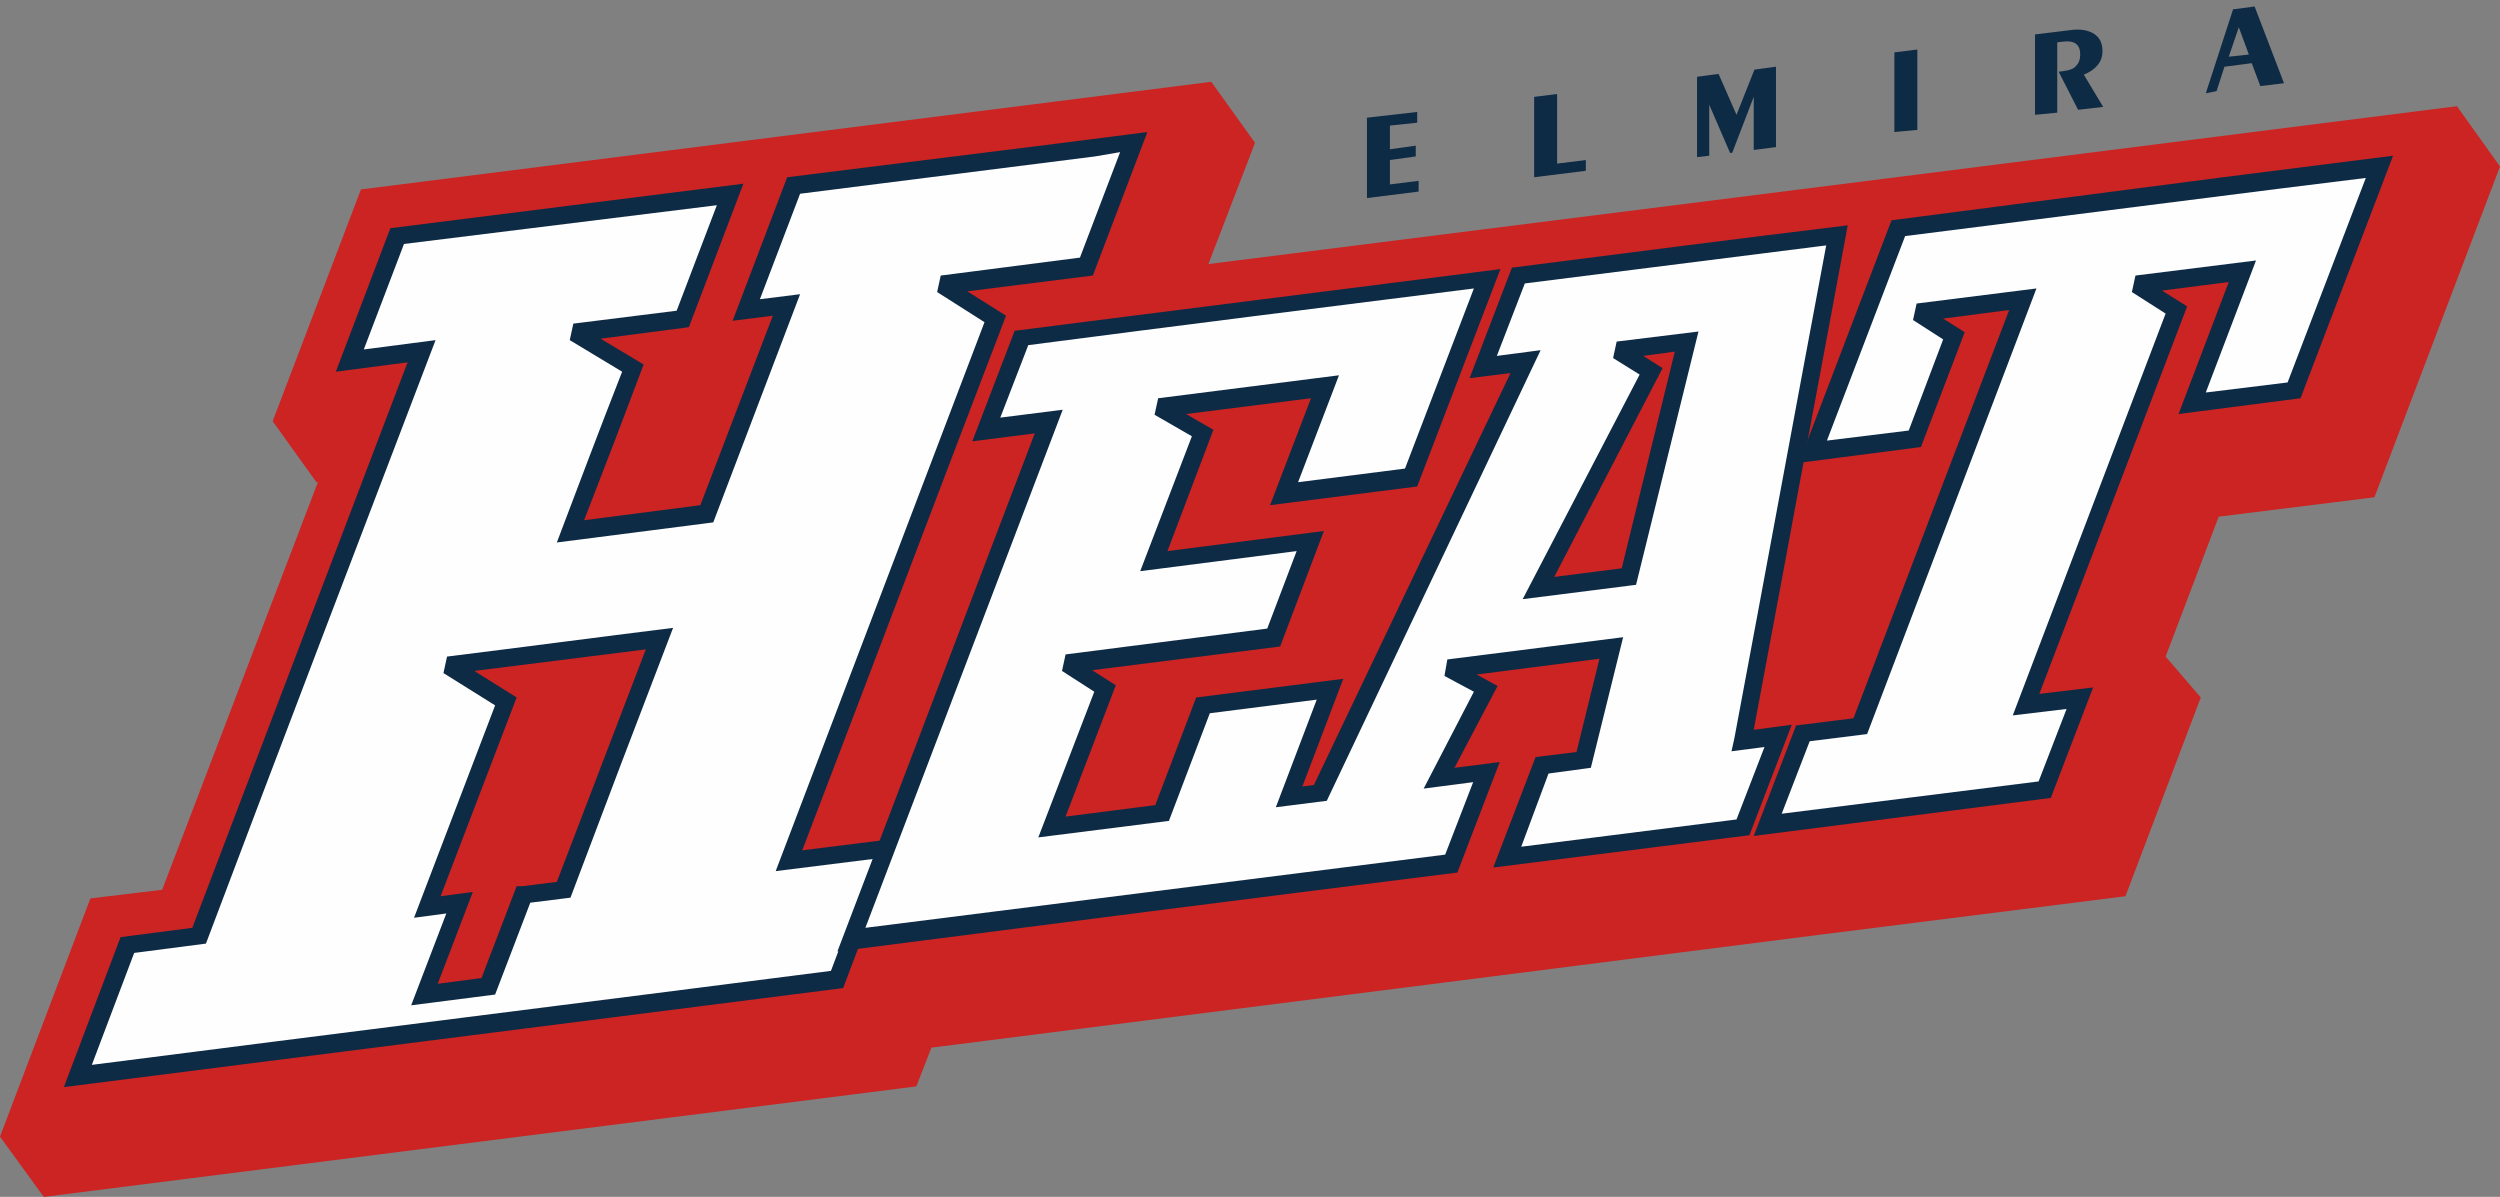
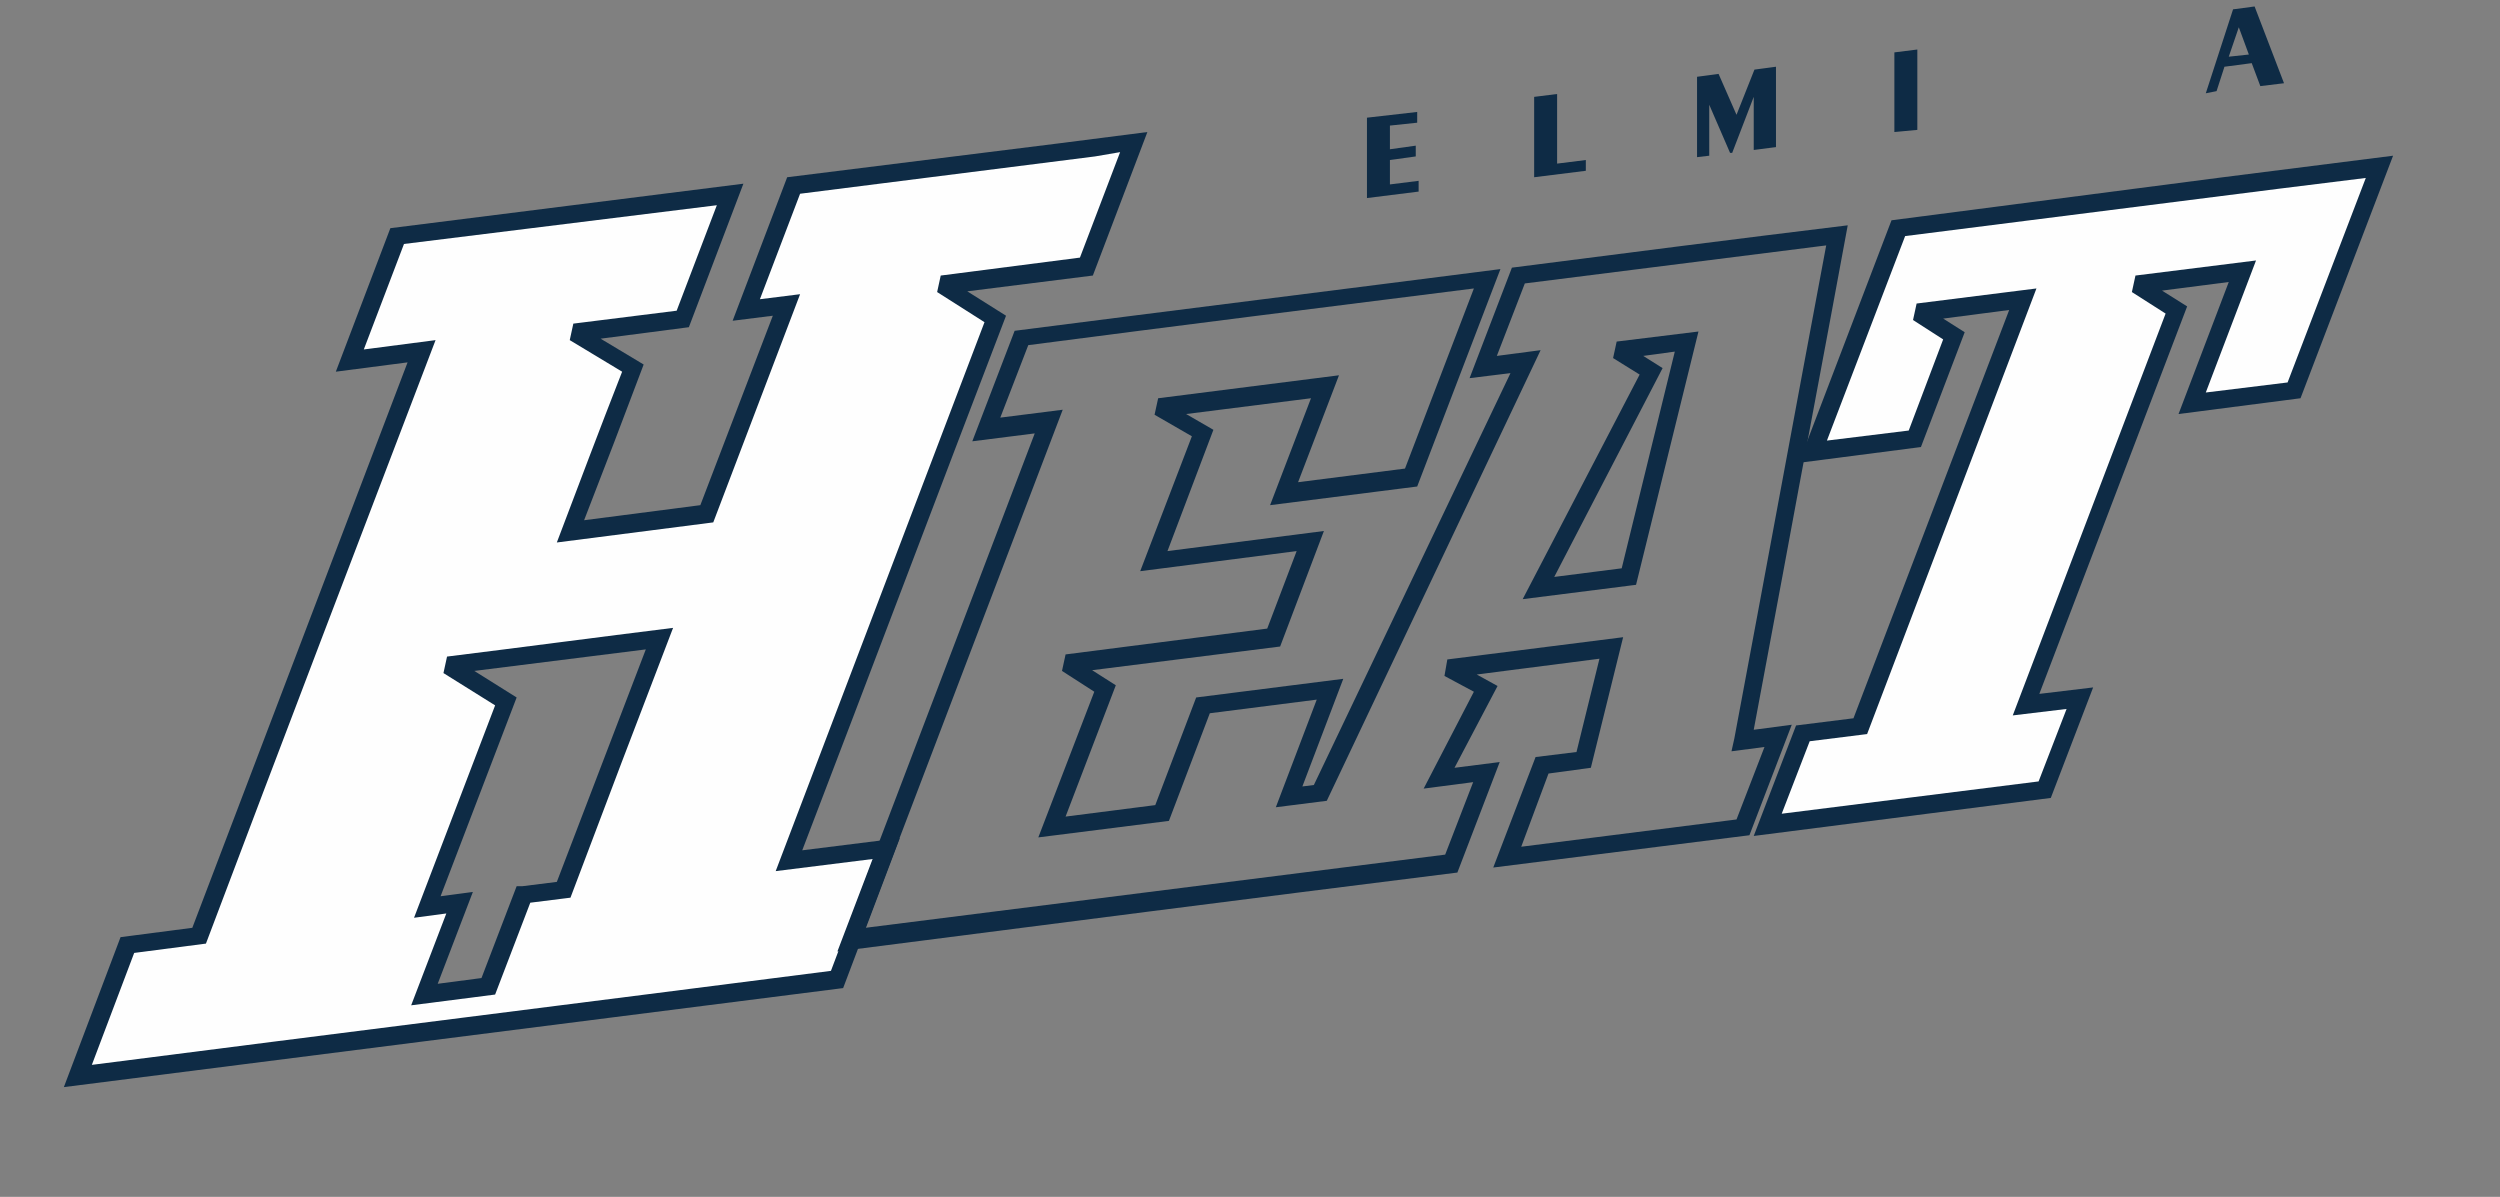
<svg xmlns="http://www.w3.org/2000/svg" version="1.1" id="Layer_1" x="0px" y="0px" viewBox="0 0 348.4 166.8" style="enable-background:new 0 0 348.4 166.8;" xml:space="preserve">
  <rect x="0" y="0" width="348.4" height="166.8" fill="#808080" stroke="none" />
  <style type="text/css">
	.st0{fill:#CC2323;}
	.st1{fill:#FEFEFE;}
	.st2{fill:#0E2B45;}
</style>
-   <polygon class="st0" points="342.4,14.8 259.5,25.3 168.4,36.8 174.9,19.9 168.8,11.4 50.3,26.4 38,58.7 44.1,67.2 44.3,67.2   22.6,124 12.6,125.2 0,158.4 6.1,166.8 127.7,151.4 129.8,146 205.4,136.4 205.4,136.4 254.1,130.2 254.1,130.2 296.2,124.9   306.7,97.2 301.8,91.5 309.2,72 330.9,69.3 348.4,23.2 " />
  <path class="st1" d="M78.5,124L78.5,124l-5.6,0.7l-4.9,12.8l-8.9,1.1l4.9-12.8l-4.5,0.6l10.9-28.7l-8-5l10.4-1.3l4.5-0.6l8.9-1.1  l5.6-0.7L78.5,124z M152.5,20.6l-4.9,0.6l-31.4,4l-5.6,0.7L104,43.3l5.6-0.7l-3.5,9.3l-4.9,12.8l-2.7,7.1l-5.6,0.7L84,73.5L79.5,74  l2.7-7.1L87,54.2l1.2-3l-8.2-4.9L90.6,45l4.5-0.6l6.6-17.4l-4.5,0.6l-31.9,4l-10,1.3l-6.6,17.4l10-1.3l-3.5,9.3L50.3,71l-22.6,59.4  l-10,1.3l-4.9,12.8l-2.1,5.5l10-1.3l31.9-4l4.5-0.6l8.9-1.1l5.6-0.7l31.4-4l4.9-0.6l5.6-0.7l3.1-0.4l2.1-5.5l4.9-12.8l-3.1,0.4  l-5.6,0.7l-4.9,0.6l22.6-59.4l4.9-12.8l1.3-3.3l-7.4-4.7l9.7-1.2l4.9-0.6l5.6-0.7l6.6-17.4L152.5,20.6z" />
  <path class="st2" d="M72.8,123.5l4.8-0.6L90,90.5l-23.9,3l5.9,3.7l-10.6,27.7l4.5-0.6l-4.9,12.8l6.1-0.8l4.9-12.8L72.8,123.5z   M78.7,125.2l-4.8,0.6L69,138.6l-11.7,1.5l4.9-12.8l-4.5,0.6l11.3-29.6l-7.2-4.5l0.5-2.3c10.5-1.3,21-2.7,31.5-4  c-4.8,12.5-9.6,25.1-14.3,37.6L78.7,125.2z M147.4,20l12.5-1.6l-7.6,20l-17.5,2.2l5.4,3.4c-9.5,24.8-18.9,49.7-28.4,74.5l13.6-1.7  l-7.9,20.9c-36.2,4.6-72.4,9.2-108.6,13.8l7.9-20.9l10-1.3l30-78.8l-10,1.3l7.6-20l49.2-6.2l-7.6,20l-12.3,1.6l6,3.6  C87,58,84.2,65.3,81.4,72.5l16.2-2.1L107.7,44l-5.6,0.7l7.6-20L147.4,20z M152.6,21.8L111.5,27l-5.6,14.7l5.6-0.7L99.4,72.8  l-21.8,2.8c3-7.9,6-15.9,9.1-23.8l-7.3-4.4l0.5-2.3l14.4-1.8l5.6-14.7L56.3,34l-5.6,14.7l10-1.3c-10.7,28-21.4,56-32,84.1l-10,1.3  l-5.9,15.6c34.3-4.4,68.7-8.7,103-13.1l5.9-15.6l-13.6,1.7c9.7-25.5,19.4-51,29.1-76.5l-6.6-4.2l0.5-2.3l19.4-2.5l5.6-14.7  L152.6,21.8z" />
  <polygon class="st1" points="317.4,25 309.9,26 286.8,28.9 278.8,29.9 264.6,31.7 259.7,44.5 252.7,62.9 266.9,61.1 272.4,46.7   267.3,43.5 273.9,42.7 281.9,41.7 274.9,60.1 268.3,77.4 259.3,101.1 251.3,102.1 246.4,114.9 254.4,113.8 277.6,110.9 285,110   289.9,97.2 282.4,98.2 291.4,74.5 298.1,57.1 303.4,43.2 297.8,39.7 305.1,38.7 312.6,37.8 305.5,56.2 319.7,54.4 326.7,36   331.6,23.2 " />
  <path class="st2" d="M309.8,24.7l23.7-3l-12.9,33.8l-17,2.2l7-18.4l-9.3,1.2l3.5,2.2l-20.6,54l7.5-0.9l-5.9,15.4l-41.4,5.3l5.9-15.4  l8-1L280,43.2l-9.2,1.2l3,1.9l-6.1,16l-17,2.2c4.3-11.3,8.6-22.5,12.9-33.8L309.8,24.7z M317.6,26.3l-52.1,6.6l-10.9,28.5l11.4-1.4  l4.8-12.7l-4.2-2.7l0.5-2.3l16.7-2.1l-23.6,62.1l-8,1l-3.9,10.1l35.8-4.5l3.9-10.1l-7.5,0.9l21.3-56l-4.7-3l0.5-2.3l16.8-2.1  l-7,18.4l11.4-1.4l10.9-28.5L317.6,26.3z" />
-   <path class="st1" d="M227.1,80.4L227.1,80.4L214.4,82l15.7-30.2l-4.7-2.9l9.6-1.2L227.1,80.4z M242.9,103.2l4.3-23.1l1-5.3l2.2-11.6  l3.3-17.9l2.3-12.4l-44.4,5.6l-4.9,12.8l5.9-0.7l-28.6,60.2l-4.4,0.6l5.7-15l-17.7,2.2l-5.7,15l-15.3,1.9L154,96l-5.3-3.4l7-0.9  l15.3-1.9l6.5-0.8l5.1-13.4l-0.7,0.1l-5.8,0.7l-15.3,1.9l6.8-17.8l-6.1-3.5l7.8-1l15.3-1.9L179,68.9l17.7-2.2l5.7-14.9l4.9-12.8  l-17.7,2.2l-15.3,1.9L151,46.1l-3.1,0.4l-5.6,0.7L137.5,60l5.6-0.7l3.1-0.4l-22.6,59.4l-4.9,12.8l23.1-2.9l15.3-1.9l17.7-2.2  l4.4-0.6l23.1-2.9l4.9-12.8l-6.6,0.8l6.5-12.5l-5.2-2.8l7.1-0.9l15.6-2l-3.8,15.6l-5.8,0.7l-4.9,12.8l22.1-2.8l10.7-1.4l4.9-12.8  L242.9,103.2z" />
  <path class="st2" d="M216.6,80.4l9.4-1.2l7.4-30.2l-4.4,0.6l2.7,1.7L216.6,80.4z M227.2,81.6l-15,1.9l16.3-31.3l-3.7-2.3l0.5-2.3  l11.4-1.4l-8.7,35.3L227.2,81.6z M248.4,80.3l-4,21.4l5.3-0.7l-5.9,15.4l-35.7,4.5l5.9-15.4l5.7-0.7l3.2-13L205.8,94l2.9,1.6  l-6,11.4l6.3-0.8l-5.9,15.4c-28.8,3.6-57.6,7.3-86.4,11c9.2-24.1,18.3-48.1,27.5-72.2l-8.7,1.1l5.9-15.4c22.6-2.9,45.1-5.7,67.7-8.6  l-11.6,30.3l-20.5,2.6l5.7-14.9l-17.4,2.2l3.8,2.2l-6.4,16.9l21.8-2.8l-6.1,16.1l-26.2,3.3l3.3,2.1l-7,18.3l12.5-1.6l5.7-15  l20.5-2.6l-5.7,15l1.6-0.2L210.5,52l-5.7,0.7l5.9-15.4c15.6-2,31.2-4,46.8-5.9C254.5,47.7,251.4,64,248.4,80.3z M241.7,102.9  c4.3-22.9,8.5-45.8,12.8-68.7l-42,5.3l-3.9,10.1l6.1-0.8l-29.8,62.8l-7.1,0.9l5.7-15l-14.9,1.9l-5.7,15l-18.2,2.3l7.8-20.3l-4.5-2.9  l0.5-2.3l28.1-3.6l4.1-10.8l-21.8,2.8l7.2-18.8l-5.2-3l0.5-2.3l25.2-3.2l-5.7,14.9l14.9-1.9l9.6-25.1c-20.7,2.6-41.4,5.2-62.1,7.9  l-3.9,10.1l8.7-1.1c-9.2,24.1-18.3,48.1-27.5,72.2l80.8-10.2l3.9-10.1l-6.9,0.9l7-13.5l-4.1-2.2l0.4-2.3l24.5-3.1l-4.5,18.2  l-5.9,0.8L212,118l30-3.8l3.9-10.1l-4.6,0.6L241.7,102.9z" />
  <polygon class="st2" points="190.5,27.6 190.5,16.4 197.5,15.6 197.5,17.1 193.7,17.5 193.7,20.8 197.3,20.3 197.3,21.8 193.7,22.3   193.7,25.7 197.7,25.2 197.7,26.7 " />
  <polygon class="st2" points="213.8,24.7 213.8,13.5 217,13.1 217,22.8 221,22.3 221,23.8 " />
  <polygon class="st2" points="236.5,21.9 236.5,10.7 239.5,10.3 242,16 244.5,9.7 247.5,9.3 247.5,20.5 244.4,20.9 244.4,13.5   241.4,21.3 241.1,21.3 238.2,14.6 238.2,21.7 " />
  <polygon class="st2" points="267.2,18.1 264,18.4 264,7.3 267.2,6.9 " />
-   <path class="st2" d="M283.6,16V4.8l4.9-0.6c1.4-0.2,2.5,0,3.3,0.5c0.8,0.5,1.2,1.3,1.2,2.4c0,0.8-0.2,1.4-0.7,2  c-0.4,0.5-1.1,1-1.9,1.3l2.7,4.5l-3.5,0.4l-2.7-5.3l0.7-0.1c0.8-0.1,1.4-0.3,1.7-0.7c0.4-0.4,0.6-0.9,0.6-1.6c0-0.7-0.2-1.2-0.6-1.5  c-0.4-0.3-1-0.4-1.8-0.3l-0.8,0.1v9.8L283.6,16z" />
-   <path class="st2" d="M307.4,13l3.8-11.7l3-0.4l4.1,10.7l-3.3,0.4l-1.2-3.2l-3.8,0.5l-1.1,3.4L307.4,13z M310.6,7.9l2.8-0.3l-1.4-3.8  L310.6,7.9z" />
+   <path class="st2" d="M307.4,13l3.8-11.7l3-0.4l4.1,10.7l-3.3,0.4l-1.2-3.2l-3.8,0.5l-1.1,3.4L307.4,13z M310.6,7.9l2.8-0.3l-1.4-3.8  z" />
</svg>